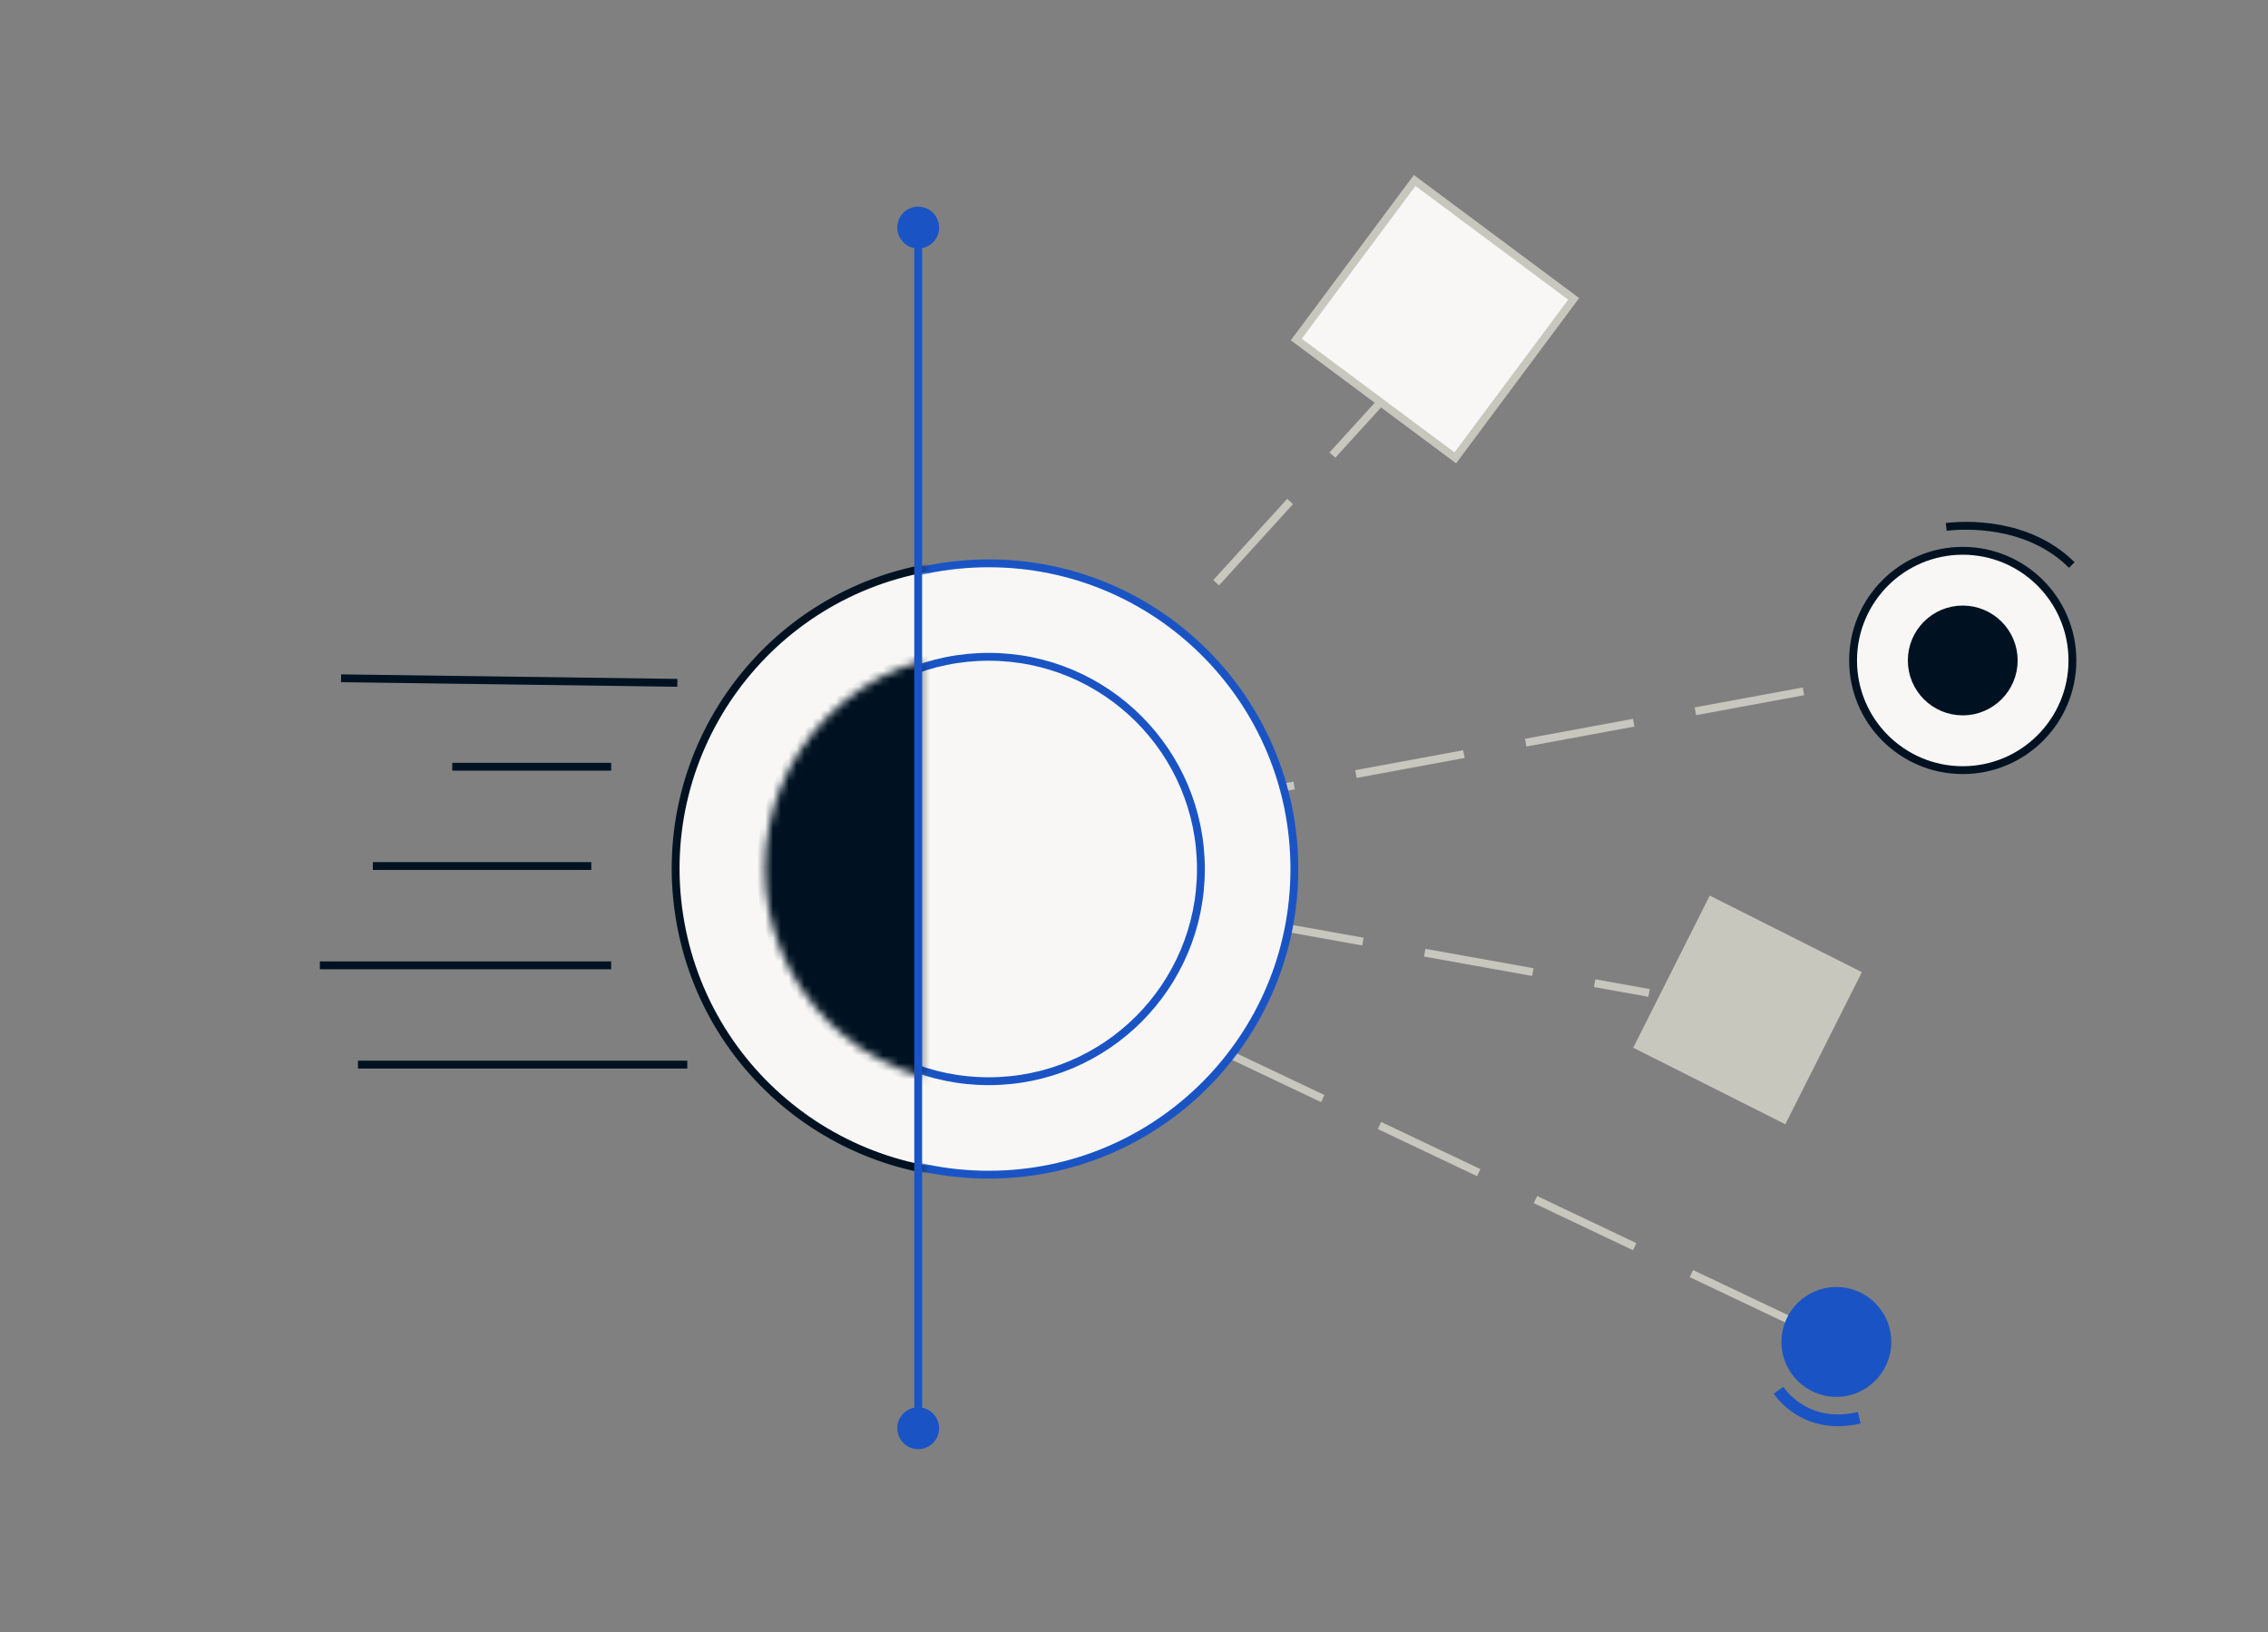
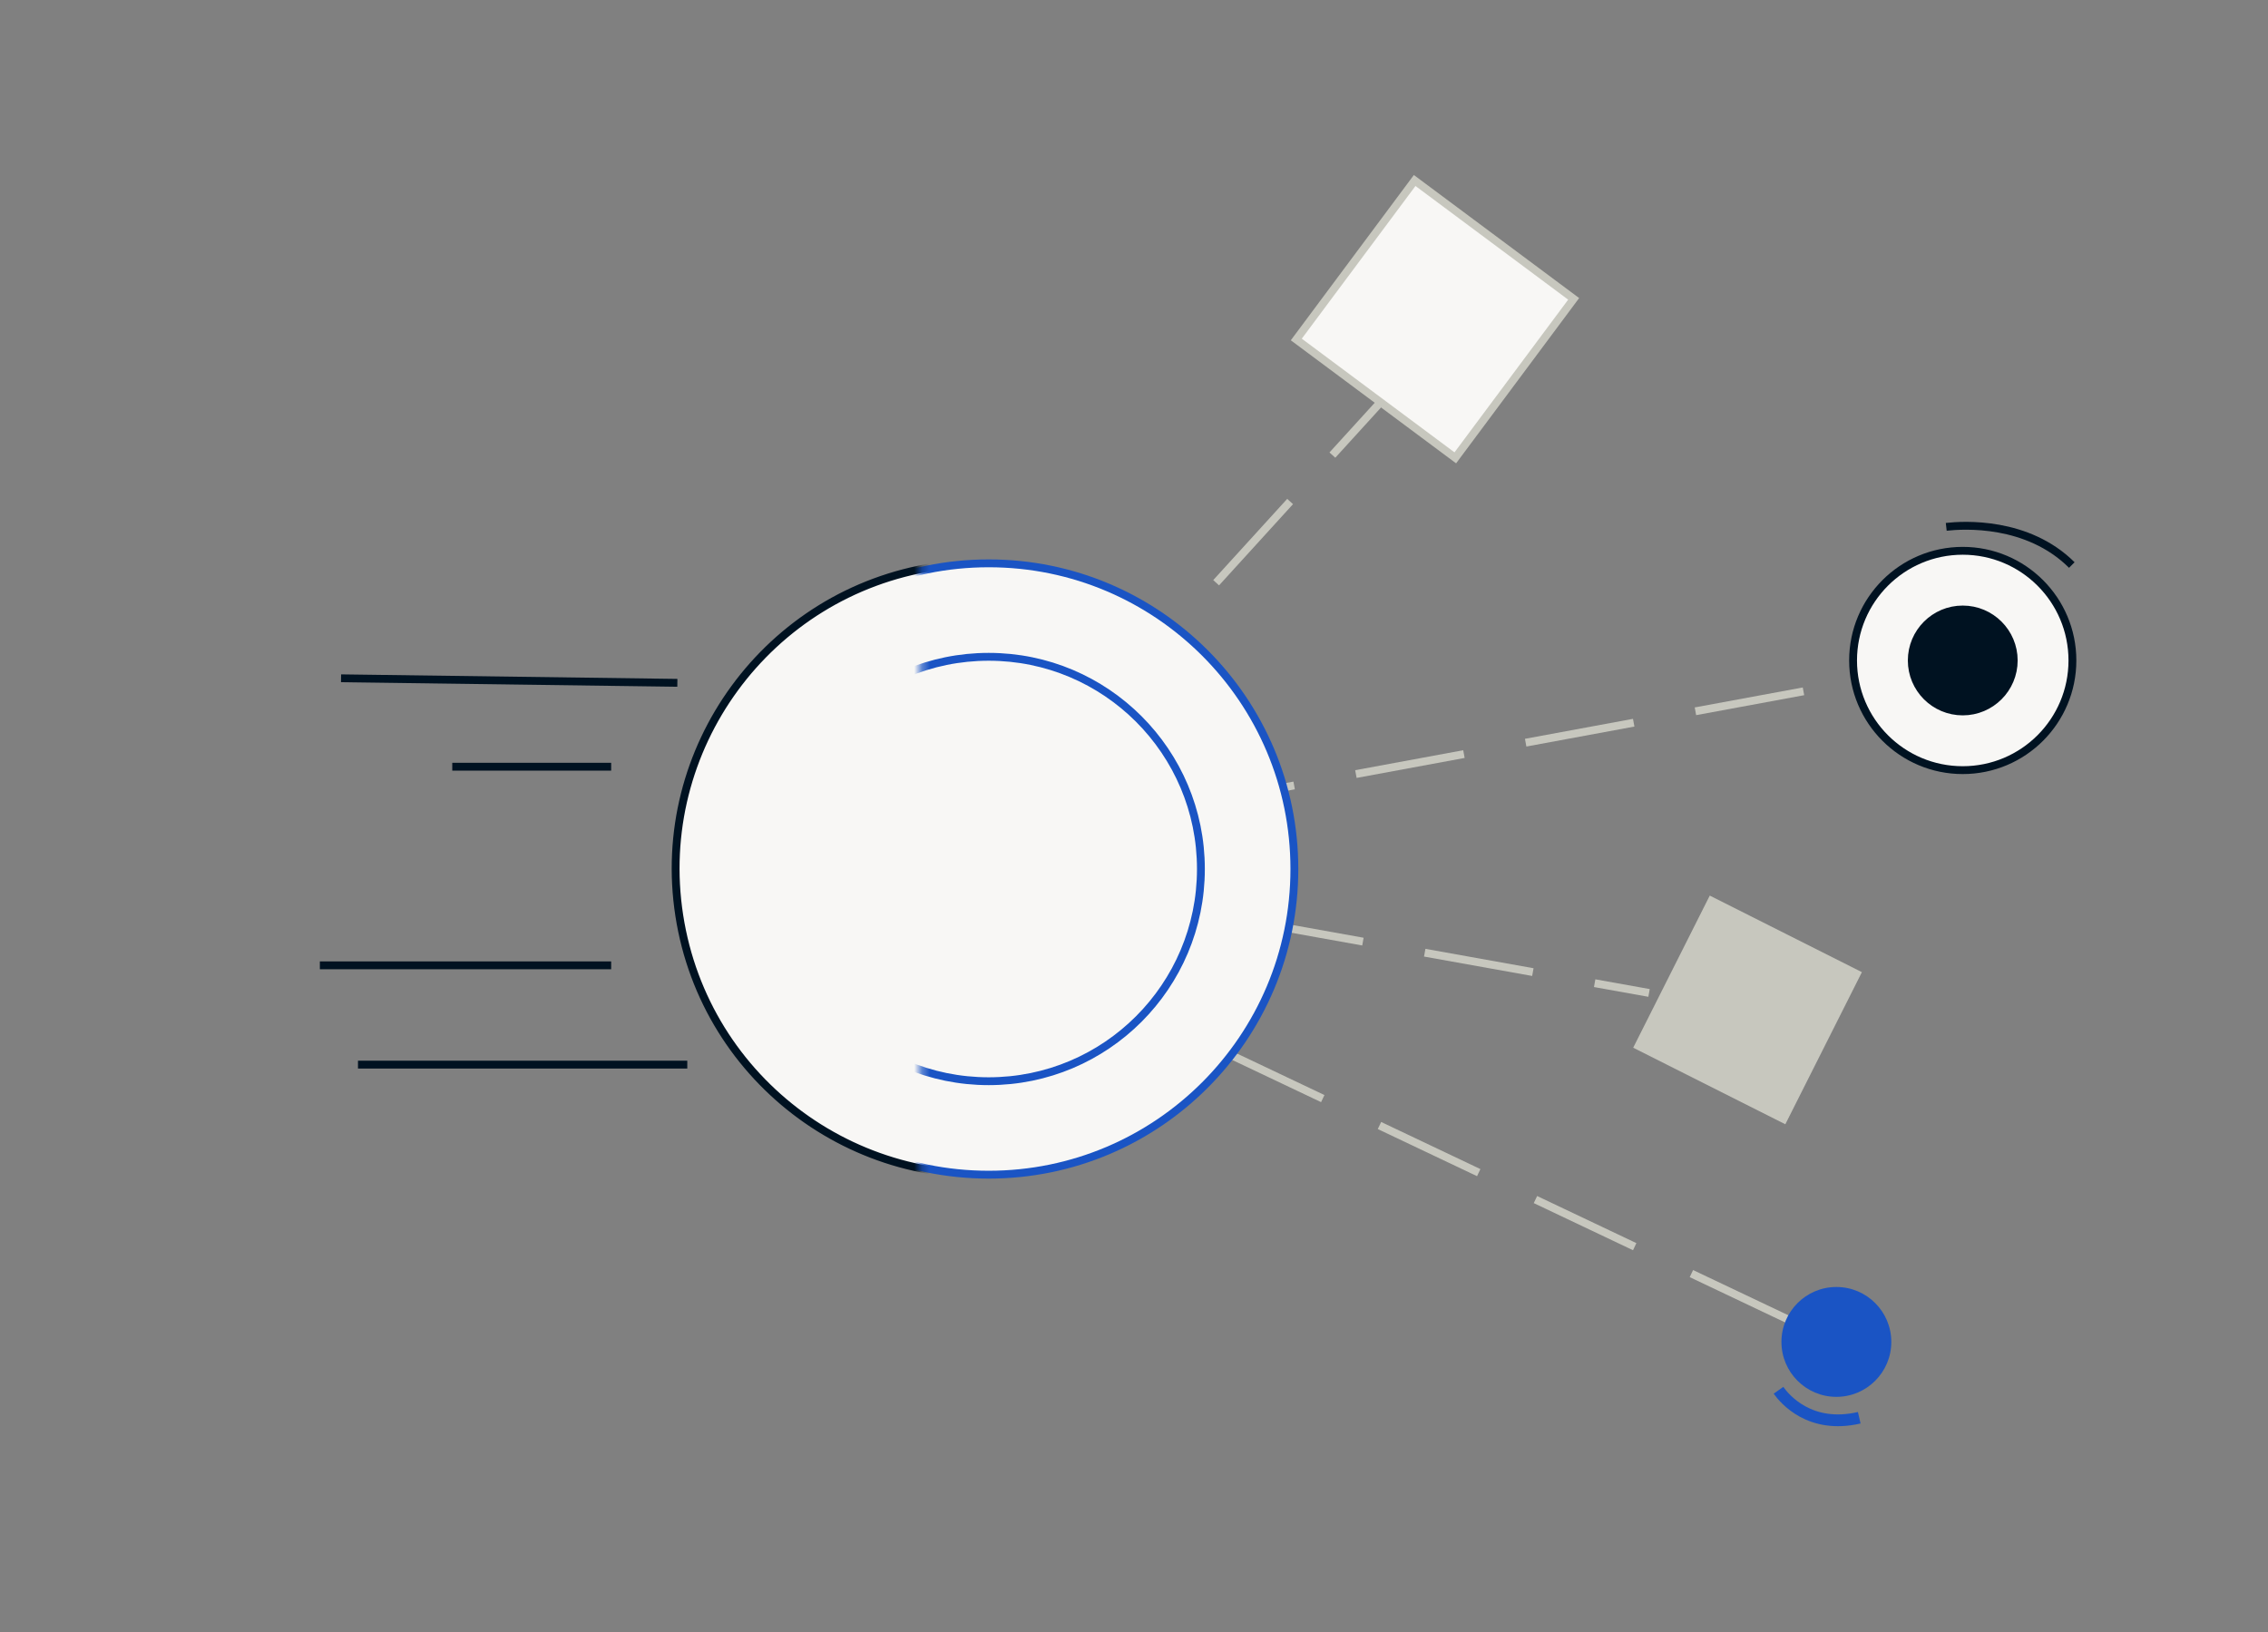
<svg xmlns="http://www.w3.org/2000/svg" width="289" height="208" viewBox="0 0 289 208" fill="none">
  <rect x="0" y="0" width="289" height="208" fill="#808080" stroke="none" />
  <line x1="125.341" y1="106.79" x2="183.584" y2="42.832" stroke="#C7C7BE" stroke-miterlimit="10" stroke-dasharray="14 8" />
  <line x1="136.031" y1="124.554" x2="234.479" y2="171.29" stroke="#C7C7BE" stroke-miterlimit="10" stroke-dasharray="14 8" />
  <line x1="138.237" y1="113.631" x2="210.129" y2="126.529" stroke="#C7C7BE" stroke-miterlimit="10" stroke-dasharray="14 8" />
  <line x1="129.507" y1="106.635" x2="253.74" y2="83.671" stroke="#C7C7BE" stroke-miterlimit="10" stroke-dasharray="14 8" />
  <circle cx="39.451" cy="39.451" r="38.951" transform="matrix(-1 -8.74228e-08 -8.74228e-08 1 165.436 71.286)" fill="#F8F7F5" stroke="#1A54C4" />
  <circle cx="27.541" cy="27.541" r="27.041" transform="matrix(-1 -8.74228e-08 -8.74228e-08 1 153.526 83.196)" fill="#F8F7F5" stroke="#1A54C4" />
  <path d="M87.577 135.664L45.616 135.664" stroke="#001221" stroke-miterlimit="10" />
  <path d="M77.877 123.011L40.758 123.011" stroke="#001221" stroke-miterlimit="10" />
-   <path d="M75.346 110.356H47.507" stroke="#001221" stroke-miterlimit="10" />
  <path d="M77.877 97.702H57.63" stroke="#001221" stroke-miterlimit="10" />
  <path d="M43.459 86.434L86.312 87.012" stroke="#001221" stroke-miterlimit="10" />
  <mask id="mask0_7163_86" style="mask-type:alpha" maskUnits="userSpaceOnUse" x="6" y="54" width="112" height="112">
    <rect x="6" y="54.668" width="111.295" height="111.295" fill="#D9D9D9" />
  </mask>
  <g mask="url(#mask0_7163_86)">
    <circle cx="39.451" cy="39.451" r="38.951" transform="matrix(-0.988 0.153 0.153 0.988 157.981 65.689)" fill="#F8F7F5" stroke="#001221" />
    <mask id="path-14-inside-1_7163_86" fill="white">
-       <path d="M125.01 83.154C117.705 83.154 110.7 86.056 105.535 91.221C100.37 96.386 97.468 103.391 97.468 110.695C97.468 118 100.37 125.005 105.535 130.17C110.7 135.335 117.705 138.237 125.01 138.237L125.01 110.695L125.01 83.154Z" />
-     </mask>
-     <path d="M125.01 83.154C117.705 83.154 110.7 86.056 105.535 91.221C100.37 96.386 97.468 103.391 97.468 110.695C97.468 118 100.37 125.005 105.535 130.17C110.7 135.335 117.705 138.237 125.01 138.237L125.01 110.695L125.01 83.154Z" fill="#001221" stroke="#001221" stroke-width="2" mask="url(#path-14-inside-1_7163_86)" />
+       </mask>
+     <path d="M125.01 83.154C117.705 83.154 110.7 86.056 105.535 91.221C100.37 96.386 97.468 103.391 97.468 110.695C97.468 118 100.37 125.005 105.535 130.17C110.7 135.335 117.705 138.237 125.01 138.237L125.01 110.695L125.01 83.154" fill="#001221" stroke="#001221" stroke-width="2" mask="url(#path-14-inside-1_7163_86)" />
  </g>
  <rect x="185.441" y="58.343" width="25.258" height="25.258" transform="rotate(-143.332 185.441 58.343)" fill="#F8F7F5" stroke="#C7C7BE" stroke-miterlimit="10" />
  <path d="M250.103 98.138C257.821 98.138 264.078 91.881 264.078 84.163C264.078 76.445 257.821 70.188 250.103 70.188C242.385 70.188 236.128 76.445 236.128 84.163C236.128 91.881 242.385 98.138 250.103 98.138Z" fill="#F8F7F5" stroke="#001221" stroke-miterlimit="10" />
  <path d="M250.103 90.658C253.69 90.658 256.599 87.75 256.599 84.163C256.599 80.575 253.69 77.667 250.103 77.667C246.516 77.667 243.607 80.575 243.607 84.163C243.607 87.75 246.516 90.658 250.103 90.658Z" fill="#001221" stroke="#001221" stroke-miterlimit="10" />
  <rect x="217.867" y="114.123" width="21.702" height="21.702" transform="rotate(26.717 217.867 114.123)" fill="#C7C7BE" />
  <path d="M234 178C237.866 178 241 174.866 241 171C241 167.134 237.866 164 234 164C230.134 164 227 167.134 227 171C227 174.866 230.134 178 234 178Z" fill="#1A54C4" />
  <path d="M248 67.135C250.196 66.885 258.353 66.386 264 72" stroke="#001221" stroke-miterlimit="10" />
  <path d="M226.623 177.16C227.412 178.275 230.635 182.12 236.914 180.663" stroke="#1A54C4" stroke-width="1.5" stroke-miterlimit="10" />
-   <path d="M117 26.333C115.527 26.333 114.333 27.527 114.333 29C114.333 30.473 115.527 31.667 117 31.667C118.473 31.667 119.667 30.473 119.667 29C119.667 27.527 118.473 26.333 117 26.333ZM117 179.333C115.527 179.333 114.333 180.527 114.333 182C114.333 183.473 115.527 184.667 117 184.667C118.473 184.667 119.667 183.473 119.667 182C119.667 180.527 118.473 179.333 117 179.333ZM116.5 29L116.5 182L117.5 182L117.5 29L116.5 29Z" fill="#1A54C4" />
</svg>